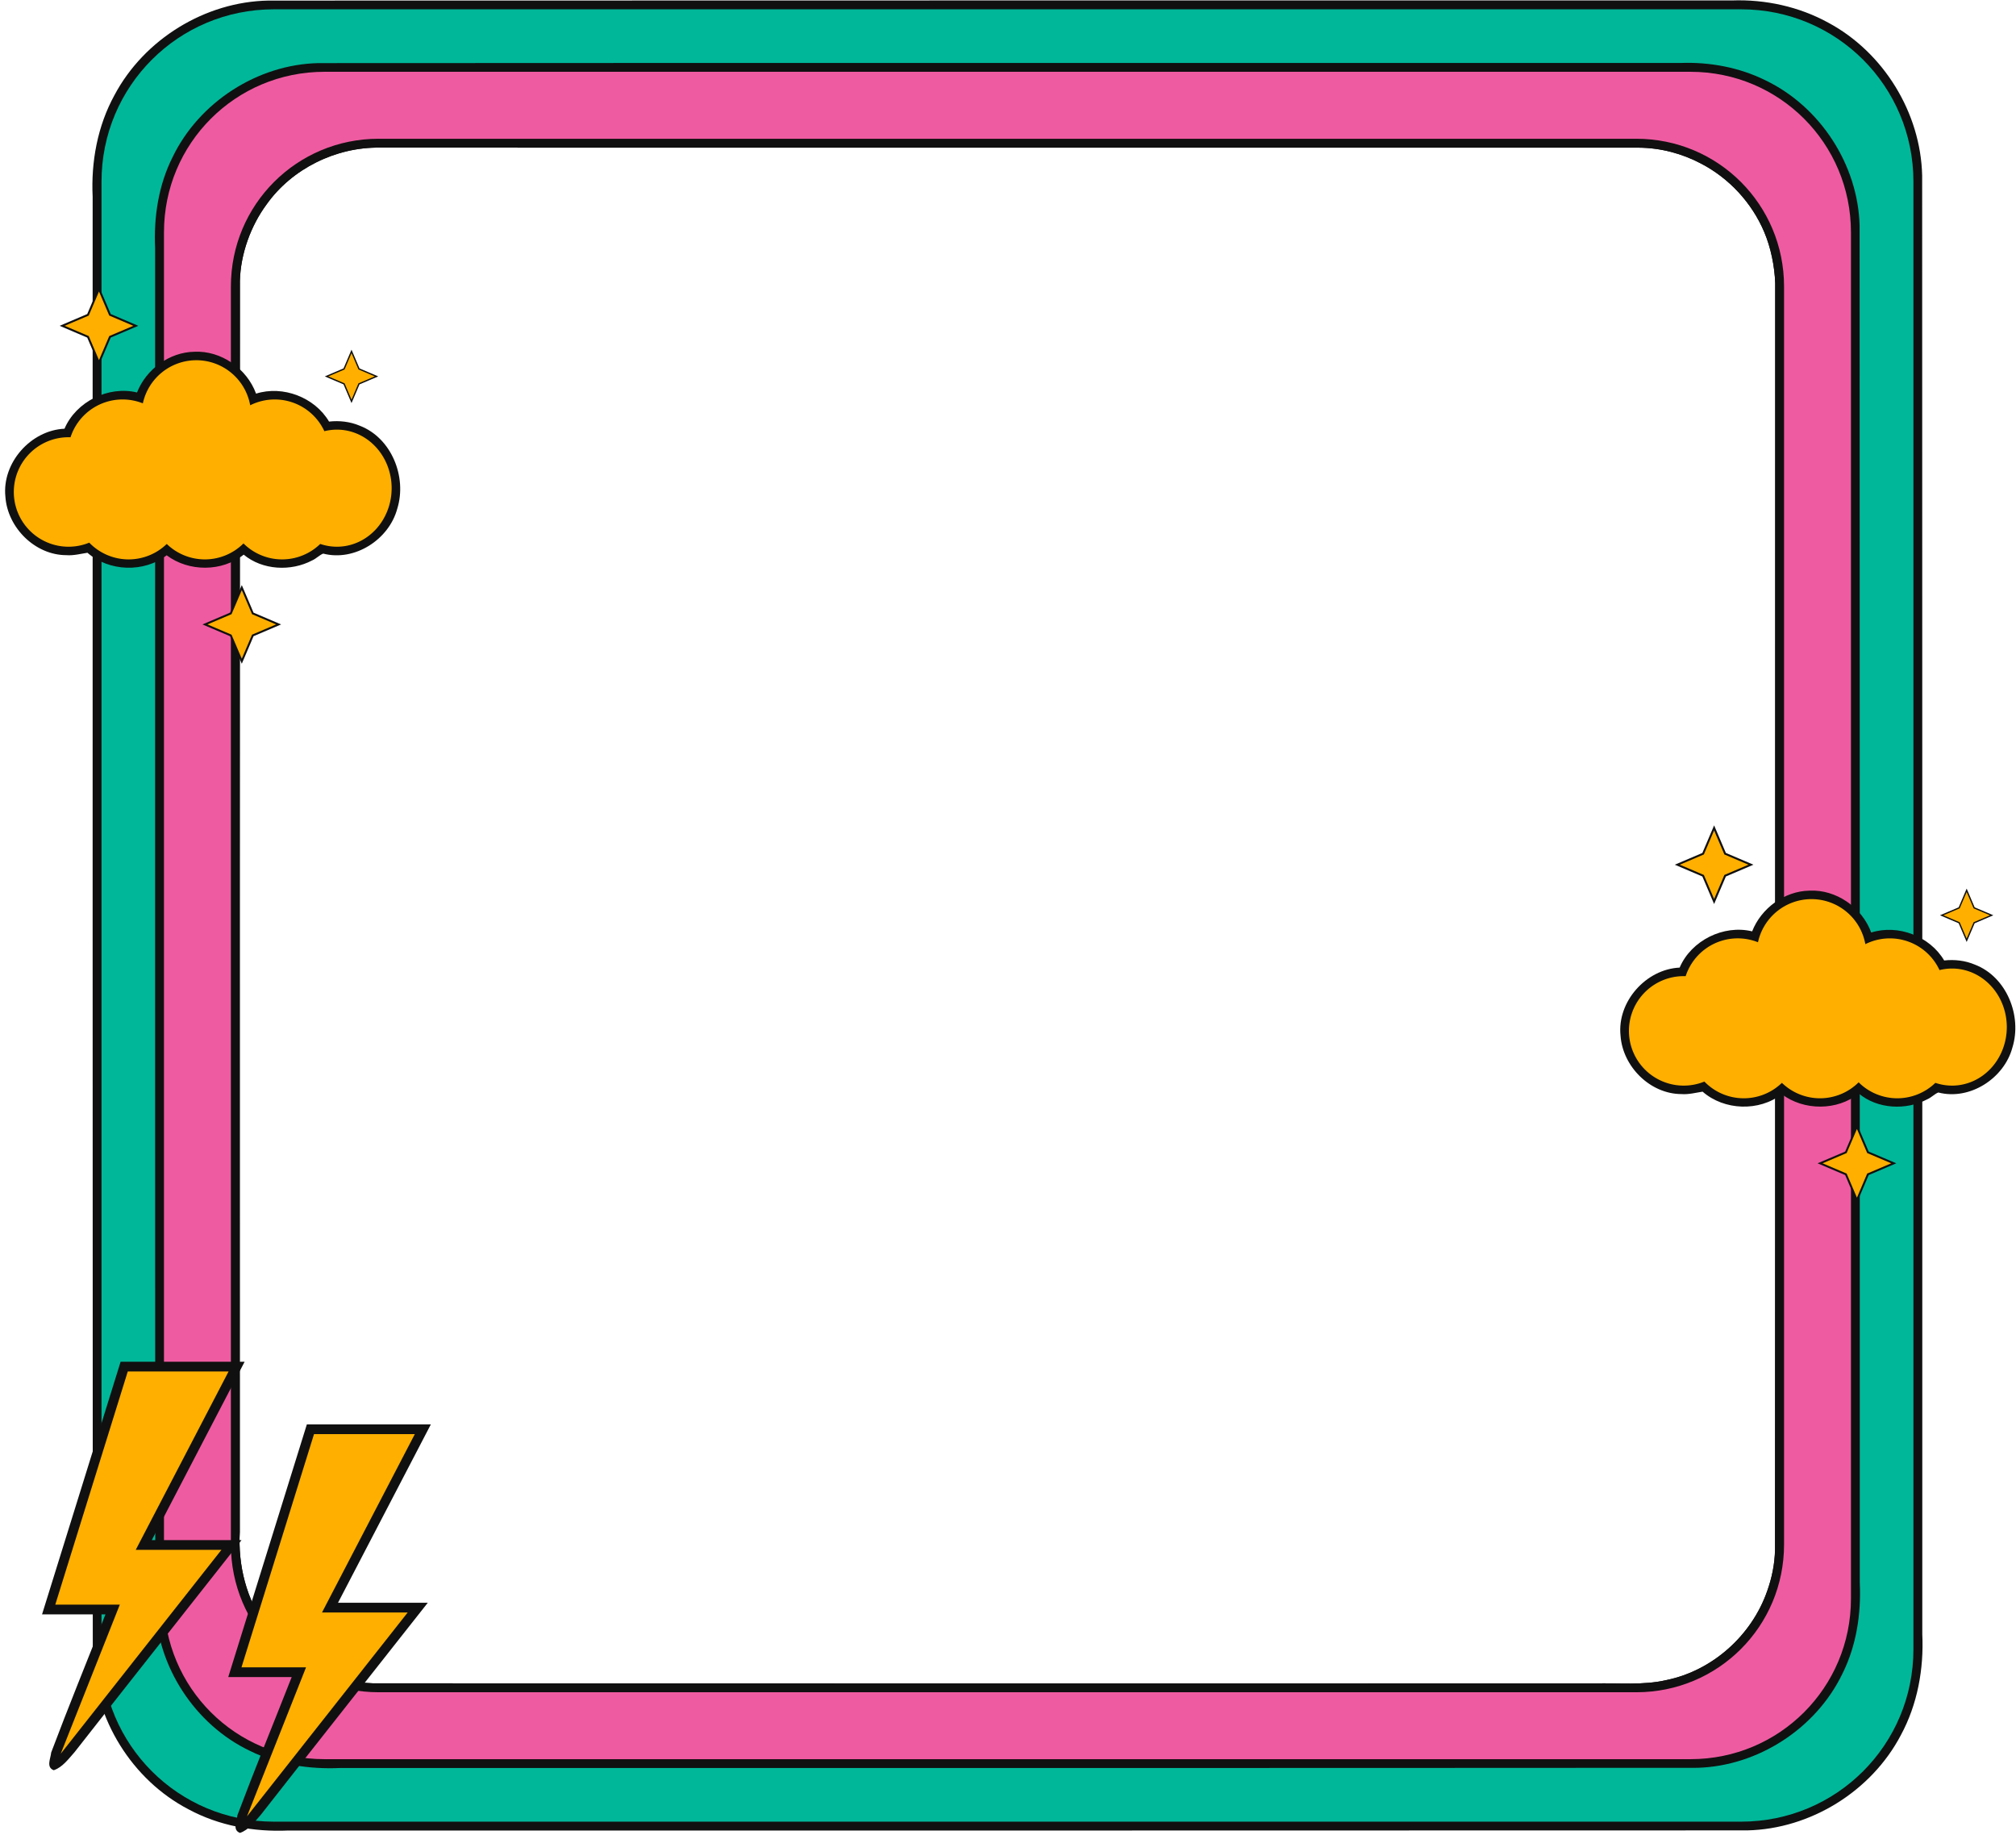
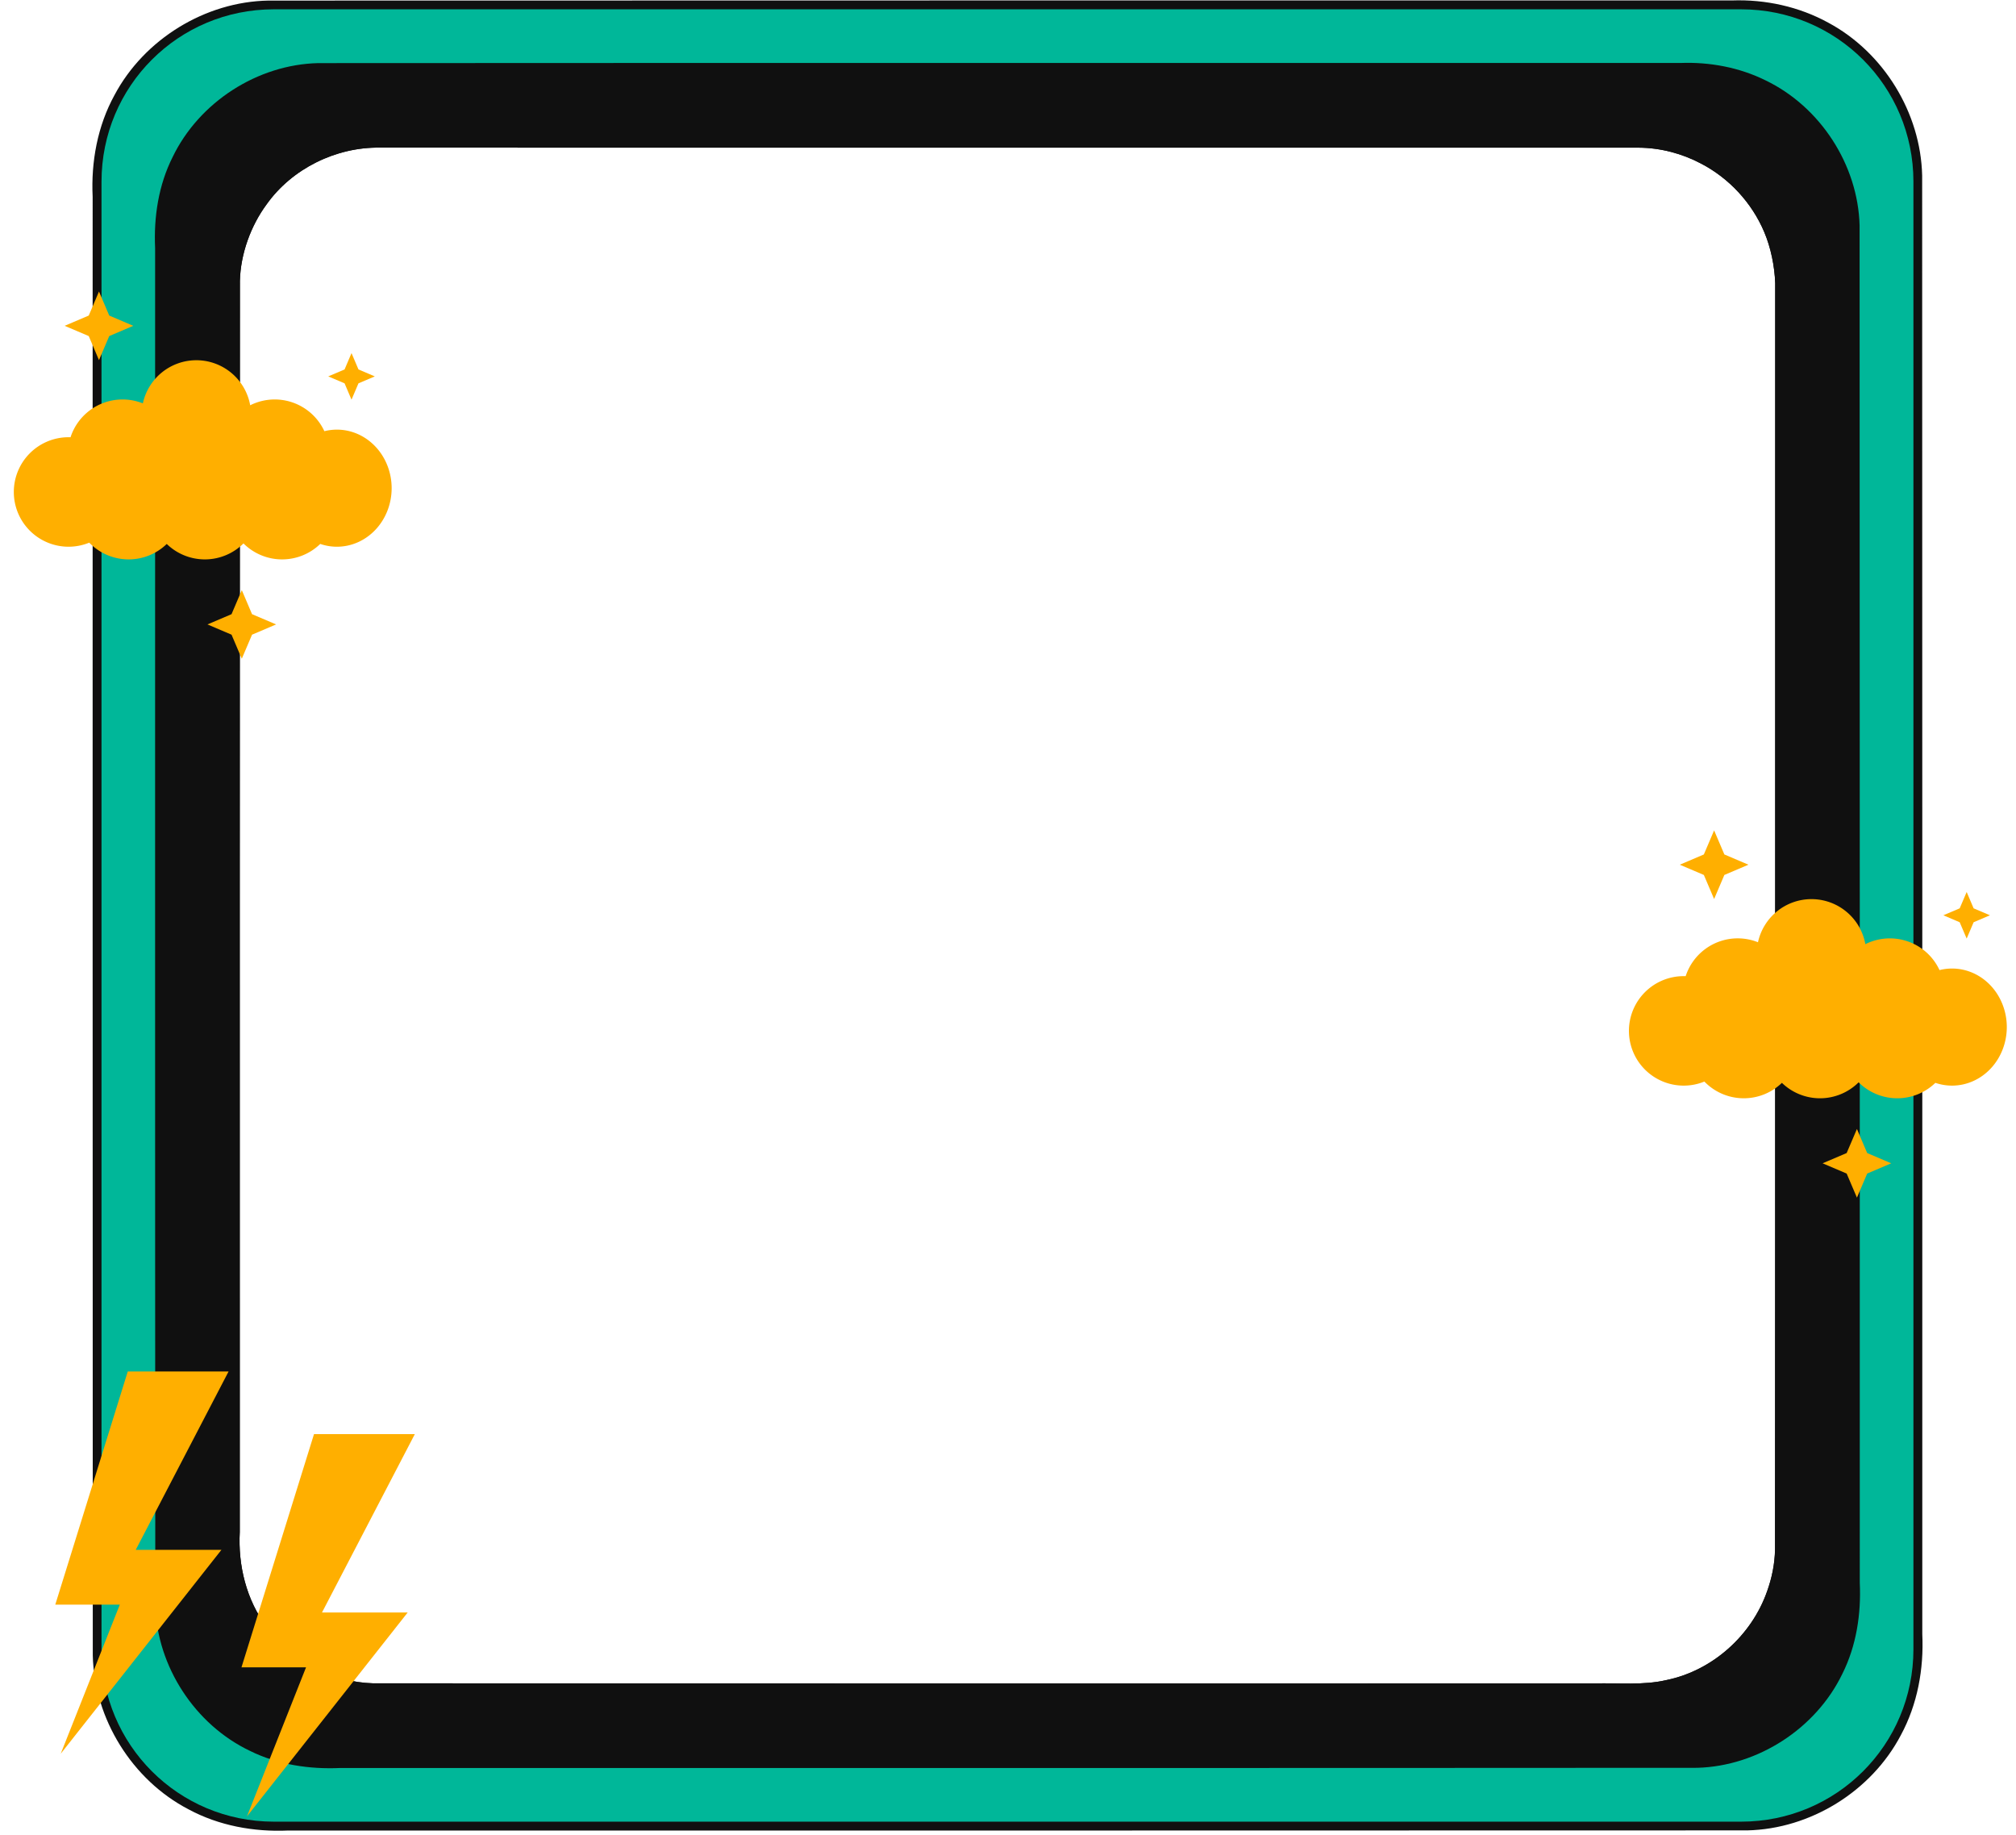
<svg xmlns="http://www.w3.org/2000/svg" fill="#101010" height="41.4" preserveAspectRatio="xMidYMid meet" version="1" viewBox="3.7 5.8 45.5 41.4" width="45.5" zoomAndPan="magnify">
  <g>
    <g id="change1_1">
      <path d="M 42.788,5.81 C 31.779,5.811 20.77,5.808 9.761,5.813 8.332,5.837 6.954,6.684 6.284,7.946 5.901,8.643 5.753,9.45 5.791,10.24 c 3.769e-4,10.971 -0.002,21.941 0.003,32.912 0.032,1.434 0.89,2.814 2.163,3.475 0.685,0.368 1.472,0.512 2.245,0.477 10.977,-3.77e-4 21.954,0.002 32.931,-0.003 1.429,-0.031 2.803,-0.883 3.468,-2.149 0.376,-0.694 0.521,-1.494 0.484,-2.278 -3.77e-4,-10.971 0.002,-21.941 -0.003,-32.912 C 47.05,8.346 46.213,6.982 44.964,6.312 44.303,5.949 43.541,5.783 42.788,5.81 Z m -2.104,3.322 c 0.495,0.003 0.982,0.134 1.405,0.358 0.636,0.33 1.149,0.885 1.428,1.545 0.149,0.351 0.235,0.774 0.248,1.156 -0.002,9.524 0.002,19.049 -0.004,28.573 -0.007,0.328 -0.07,0.638 -0.179,0.942 -0.349,0.996 -1.23,1.788 -2.267,2.002 -0.538,0.125 -1.08,0.062 -1.63,0.077 -9.191,-5.66e-4 -18.382,0.003 -27.572,-0.003 -0.92,-0.025 -1.838,-0.511 -2.396,-1.272 -0.458,-0.611 -0.647,-1.389 -0.606,-2.144 5.653e-4,-9.411 -0.003,-18.821 0.003,-28.232 0.016,-0.608 0.245,-1.238 0.602,-1.722 0.575,-0.81 1.57,-1.295 2.552,-1.281 9.472,-6.596e-4 18.944,-1.664e-4 28.416,0.001 z" />
    </g>
    <g id="change2_1">
      <path d="m 9.88,6.01 c -2.155,0 -3.889,1.735 -3.889,3.889 V 43.015 c 0,2.155 1.735,3.889 3.889,3.889 H 42.996 c 2.155,0 3.889,-1.735 3.889,-3.889 V 9.899 c 0,-2.155 -1.735,-3.889 -3.889,-3.889 z m 2.365,2.921 h 28.385 c 1.847,0 3.334,1.487 3.334,3.334 v 28.385 c 0,1.847 -1.487,3.334 -3.334,3.334 H 12.245 c -1.847,0 -3.334,-1.487 -3.334,-3.334 V 12.265 c 0,-1.847 1.487,-3.334 3.334,-3.334 z" fill="#00b799" />
    </g>
    <g id="change1_2">
      <path d="M 41.628,7.221 C 31.38,7.222 21.132,7.218 10.884,7.224 9.51,7.255 8.193,8.106 7.596,9.344 7.277,9.978 7.168,10.698 7.201,11.401 c 5.653e-4,10.209 -0.003,20.418 0.004,30.627 0.039,1.375 0.895,2.688 2.137,3.279 0.63,0.312 1.343,0.418 2.04,0.386 10.209,-5.65e-4 20.418,0.003 30.627,-0.004 1.368,-0.039 2.675,-0.886 3.271,-2.119 0.318,-0.634 0.427,-1.354 0.394,-2.058 -9.42e-4,-10.209 0.002,-20.418 -0.004,-30.627 C 45.632,9.517 44.784,8.21 43.551,7.615 42.958,7.321 42.287,7.196 41.628,7.221 Z m -0.943,1.911 c 0.495,0.003 0.982,0.134 1.405,0.358 0.636,0.33 1.149,0.885 1.428,1.545 0.149,0.351 0.235,0.774 0.248,1.156 -0.002,9.524 0.002,19.049 -0.004,28.573 -0.007,0.328 -0.07,0.638 -0.179,0.942 -0.349,0.996 -1.23,1.788 -2.267,2.002 -0.538,0.125 -1.08,0.062 -1.63,0.077 -9.191,-5.66e-4 -18.382,0.003 -27.572,-0.003 -0.92,-0.025 -1.838,-0.511 -2.396,-1.272 -0.458,-0.611 -0.647,-1.389 -0.606,-2.144 5.653e-4,-9.411 -0.003,-18.821 0.003,-28.232 0.016,-0.608 0.245,-1.238 0.602,-1.722 0.575,-0.81 1.57,-1.295 2.552,-1.281 9.472,-6.596e-4 18.944,-1.664e-4 28.416,0.001 z" />
    </g>
    <g id="change3_1">
-       <path d="m 11.022,7.42 c -2.006,0 -3.621,1.615 -3.621,3.621 V 41.873 c 0,2.006 1.615,3.621 3.621,3.621 h 30.832 c 2.006,0 3.621,-1.615 3.621,-3.621 V 11.041 c 0,-2.006 -1.615,-3.621 -3.621,-3.621 z m 1.224,1.511 h 28.385 c 1.847,0 3.334,1.487 3.334,3.334 v 28.385 c 0,1.847 -1.487,3.334 -3.334,3.334 H 12.245 c -1.847,0 -3.334,-1.487 -3.334,-3.334 V 12.265 c 0,-1.847 1.487,-3.334 3.334,-3.334 z" fill="#ef5ba1" />
-     </g>
+       </g>
    <g id="change1_3">
-       <path d="M 22.393 46.279 C 22.367 46.34 22.34 46.399 22.314 46.459 C 22.007 47.182 21.699 47.904 21.391 48.627 C 20.608 48.961 19.826 49.295 19.043 49.629 C 19.826 49.962 20.608 50.297 21.391 50.631 C 21.724 51.414 22.059 52.196 22.393 52.979 C 22.726 52.195 23.059 51.412 23.393 50.629 C 24.175 50.295 24.959 49.962 25.742 49.629 C 24.959 49.295 24.176 48.961 23.393 48.627 C 23.059 47.844 22.726 47.062 22.393 46.279 z M 43.9 51.662 C 43.883 51.703 43.865 51.744 43.848 51.785 C 43.639 52.276 43.43 52.765 43.221 53.256 C 42.69 53.482 42.158 53.709 41.627 53.936 C 42.158 54.162 42.689 54.389 43.221 54.615 C 43.447 55.146 43.674 55.678 43.9 56.209 C 44.127 55.678 44.354 55.147 44.58 54.615 C 45.111 54.389 45.643 54.162 46.174 53.936 C 45.642 53.709 45.111 53.482 44.58 53.256 C 44.354 52.725 44.127 52.193 43.9 51.662 z M 30.504 51.838 C 28.378 51.877 26.399 53.339 25.633 55.305 C 23.194 54.713 20.439 56.084 19.455 58.391 C 16.58 58.523 14.118 61.302 14.422 64.184 C 14.604 66.816 16.944 69.156 19.617 69.158 C 20.22 69.206 20.845 69.039 21.41 68.953 C 23.248 70.562 26.223 70.664 28.156 69.168 C 30.037 70.586 32.867 70.59 34.717 69.113 C 36.315 70.44 38.739 70.562 40.553 69.602 C 40.889 69.459 41.18 69.14 41.488 69.025 C 44.169 69.719 47.093 67.83 47.797 65.199 C 48.638 62.503 47.307 59.171 44.6 58.135 C 43.781 57.787 42.864 57.684 41.986 57.783 C 40.767 55.718 38.058 54.681 35.771 55.404 C 34.988 53.269 32.797 51.723 30.504 51.838 z M 34.555 71.705 C 34.529 71.765 34.502 71.824 34.477 71.885 C 34.169 72.608 33.861 73.33 33.553 74.053 C 32.77 74.386 31.988 74.721 31.205 75.055 C 31.988 75.388 32.772 75.723 33.555 76.057 C 33.888 76.839 34.221 77.621 34.555 78.404 C 34.888 77.621 35.223 76.838 35.557 76.055 C 36.339 75.721 37.121 75.388 37.904 75.055 C 37.121 74.721 36.338 74.386 35.555 74.053 C 35.221 73.27 34.888 72.488 34.555 71.705 z M 159.949 92.164 C 159.924 92.224 159.899 92.285 159.873 92.346 C 159.565 93.068 159.257 93.791 158.949 94.514 C 158.166 94.847 157.382 95.18 156.6 95.514 C 157.383 95.847 158.166 96.182 158.949 96.516 C 159.283 97.298 159.616 98.08 159.949 98.863 C 160.283 98.08 160.617 97.299 160.951 96.516 C 161.734 96.182 162.516 95.847 163.299 95.514 C 162.516 95.18 161.734 94.847 160.951 94.514 C 160.618 93.731 160.283 92.947 159.949 92.164 z M 181.459 97.549 C 181.442 97.59 181.424 97.631 181.406 97.672 C 181.197 98.162 180.988 98.652 180.779 99.143 C 180.248 99.369 179.717 99.594 179.186 99.82 C 179.717 100.047 180.248 100.274 180.779 100.5 C 181.006 101.031 181.233 101.563 181.459 102.094 C 181.685 101.562 181.912 101.031 182.139 100.5 C 182.67 100.274 183.199 100.047 183.73 99.82 C 183.199 99.594 182.668 99.369 182.137 99.143 C 181.91 98.611 181.685 98.08 181.459 97.549 z M 168.061 97.723 C 165.935 97.762 163.956 99.224 163.189 101.189 C 160.751 100.597 157.997 101.969 157.014 104.275 C 154.139 104.408 151.674 107.187 151.979 110.068 C 152.161 112.701 154.501 115.043 157.174 115.045 C 157.776 115.093 158.404 114.924 158.969 114.838 C 160.806 116.446 163.78 116.549 165.713 115.053 C 167.594 116.471 170.426 116.477 172.275 115 C 173.873 116.327 176.296 116.447 178.109 115.486 C 178.445 115.344 178.736 115.025 179.045 114.91 C 181.726 115.604 184.649 113.714 185.354 111.084 C 186.194 108.388 184.864 105.058 182.156 104.021 C 181.337 103.674 180.421 103.569 179.543 103.668 C 178.323 101.603 175.616 100.566 173.33 101.289 C 172.547 99.154 170.353 97.608 168.061 97.723 z M 172.111 117.59 C 172.086 117.65 172.061 117.711 172.035 117.771 C 171.727 118.494 171.419 119.217 171.111 119.939 C 170.328 120.273 169.545 120.606 168.762 120.939 C 169.545 121.273 170.328 121.608 171.111 121.941 C 171.445 122.724 171.778 123.506 172.111 124.289 C 172.445 123.506 172.779 122.724 173.113 121.941 C 173.896 121.608 174.68 121.273 175.463 120.939 C 174.68 120.606 173.896 120.273 173.113 119.939 C 172.78 119.157 172.445 118.373 172.111 117.59 z M 24.234 137.834 C 24.204 137.931 24.175 138.028 24.145 138.125 C 21.941 145.196 19.744 152.274 17.543 159.348 L 22.943 159.348 C 21.404 163.269 19.802 167.173 18.32 171.111 C 18.28 171.613 17.867 172.364 18.539 172.617 C 19.29 172.365 19.794 171.657 20.309 171.082 C 25.031 165.048 29.796 159.045 34.533 153.021 C 31.985 153.021 29.439 153.021 26.891 153.021 C 29.526 147.959 32.162 142.897 34.797 137.834 L 24.234 137.834 z M 40.096 143.17 C 40.065 143.267 40.036 143.364 40.006 143.461 C 37.802 150.532 35.603 157.61 33.402 164.684 L 38.805 164.684 C 37.265 168.605 35.663 172.511 34.182 176.449 C 34.141 176.951 33.729 177.7 34.4 177.953 C 35.152 177.701 35.656 176.993 36.17 176.418 C 40.892 170.384 45.657 164.381 50.395 158.357 C 47.846 158.357 45.298 158.357 42.75 158.357 C 45.385 153.294 48.021 148.233 50.656 143.17 L 40.096 143.17 z" transform="scale(.265)" />
-     </g>
+       </g>
    <g id="change4_1">
      <path d="M 30.684 52.559 A 4.662 4.662 0 0 0 26.129 56.232 A 4.662 4.662 0 0 0 24.402 55.9 A 4.662 4.662 0 0 0 19.969 59.119 A 4.662 4.662 0 0 0 19.801 59.115 A 4.662 4.662 0 0 0 15.139 63.777 A 4.662 4.662 0 0 0 19.801 68.439 A 4.662 4.662 0 0 0 21.564 68.092 A 4.662 4.662 0 0 0 24.92 69.518 A 4.662 4.662 0 0 0 28.164 68.203 A 4.662 4.662 0 0 0 31.408 69.518 A 4.662 4.662 0 0 0 34.699 68.158 A 4.662 4.662 0 0 0 37.99 69.518 A 4.662 4.662 0 0 0 41.236 68.201 A 4.662 4.985 0 0 0 42.656 68.439 A 4.662 4.985 0 0 0 47.318 63.455 A 4.662 4.985 0 0 0 42.656 58.469 A 4.662 4.985 0 0 0 41.588 58.602 A 4.662 4.662 0 0 0 37.359 55.9 A 4.662 4.662 0 0 0 35.271 56.395 A 4.662 4.662 0 0 0 30.684 52.559 z M 168.242 98.445 A 4.662 4.662 0 0 0 163.686 102.117 A 4.662 4.662 0 0 0 161.959 101.785 A 4.662 4.662 0 0 0 157.527 105.004 A 4.662 4.662 0 0 0 157.357 105.002 A 4.662 4.662 0 0 0 152.695 109.662 A 4.662 4.662 0 0 0 157.357 114.324 A 4.662 4.662 0 0 0 159.121 113.979 A 4.662 4.662 0 0 0 162.477 115.402 A 4.662 4.662 0 0 0 165.723 114.088 A 4.662 4.662 0 0 0 168.967 115.402 A 4.662 4.662 0 0 0 172.258 114.043 A 4.662 4.662 0 0 0 175.549 115.402 A 4.662 4.662 0 0 0 178.793 114.088 A 4.662 4.985 0 0 0 180.215 114.324 A 4.662 4.985 0 0 0 184.877 109.34 A 4.662 4.985 0 0 0 180.215 104.355 A 4.662 4.985 0 0 0 179.146 104.488 A 4.662 4.662 0 0 0 174.916 101.787 A 4.662 4.662 0 0 0 172.83 102.279 A 4.662 4.662 0 0 0 168.242 98.445 z M 24.844 138.664 L 18.67 158.518 L 24.166 158.518 L 19.135 171.211 L 32.82 153.852 L 25.523 153.852 L 33.43 138.664 L 24.844 138.664 z M 40.705 144 L 34.529 163.854 L 40.027 163.854 L 34.996 176.547 L 48.682 159.188 L 41.385 159.188 L 49.291 144 L 40.705 144 z" fill="#ffaf00" transform="scale(.265)" />
    </g>
    <g id="change5_1">
      <path d="M 22.393 46.707 L 21.52 48.756 L 19.469 49.629 L 21.52 50.502 L 22.393 52.551 L 23.266 50.502 L 25.314 49.629 L 23.266 48.756 L 22.393 46.707 z M 43.9 51.953 L 43.309 53.344 L 41.918 53.936 L 43.309 54.527 L 43.9 55.918 L 44.492 54.527 L 45.883 53.936 L 44.492 53.344 L 43.9 51.953 z M 34.555 72.133 L 33.682 74.182 L 31.633 75.055 L 33.682 75.928 L 34.555 77.977 L 35.428 75.928 L 37.477 75.055 L 35.428 74.182 L 34.555 72.133 z M 159.949 92.592 L 159.076 94.641 L 157.027 95.514 L 159.076 96.387 L 159.949 98.436 L 160.822 96.387 L 162.873 95.514 L 160.822 94.641 L 159.949 92.592 z M 181.459 97.838 L 180.865 99.229 L 179.475 99.82 L 180.865 100.414 L 181.459 101.805 L 182.051 100.414 L 183.441 99.82 L 182.051 99.229 L 181.459 97.838 z M 172.113 118.018 L 171.238 120.066 L 169.189 120.939 L 171.238 121.812 L 172.113 123.863 L 172.986 121.812 L 175.035 120.939 L 172.986 120.066 L 172.113 118.018 z" fill="#ffaf00" transform="scale(.265)" />
    </g>
  </g>
</svg>